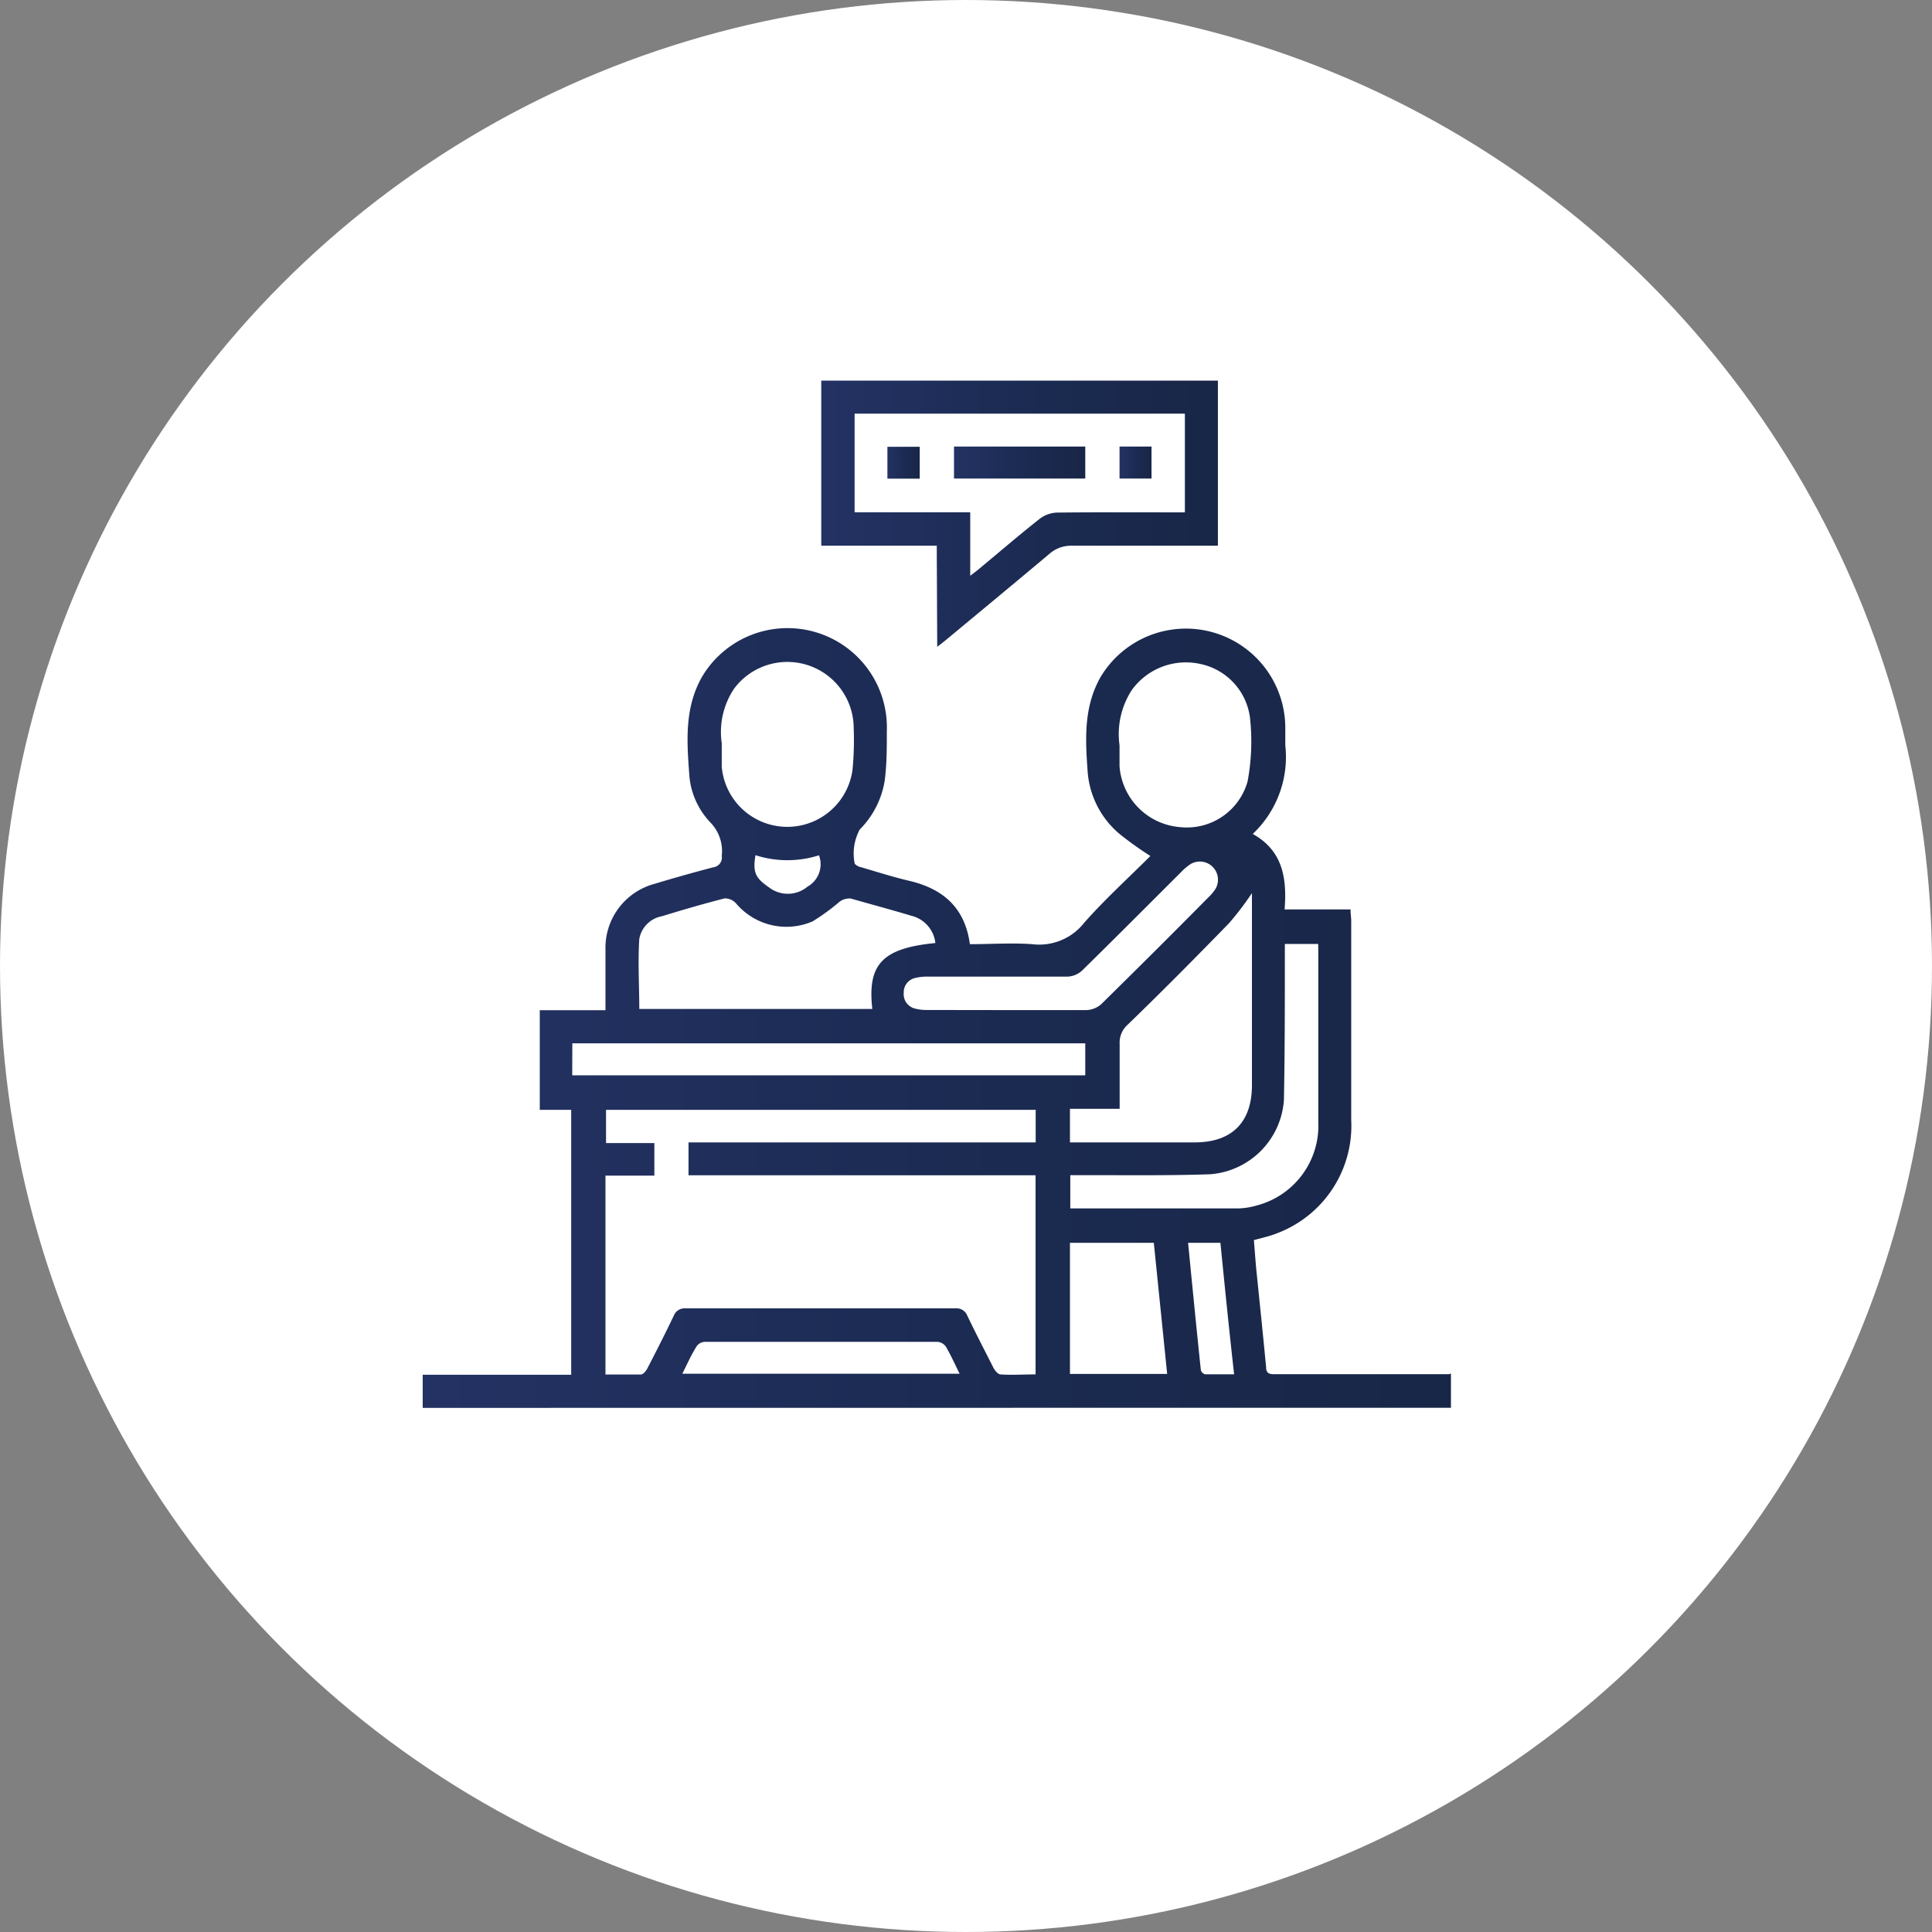
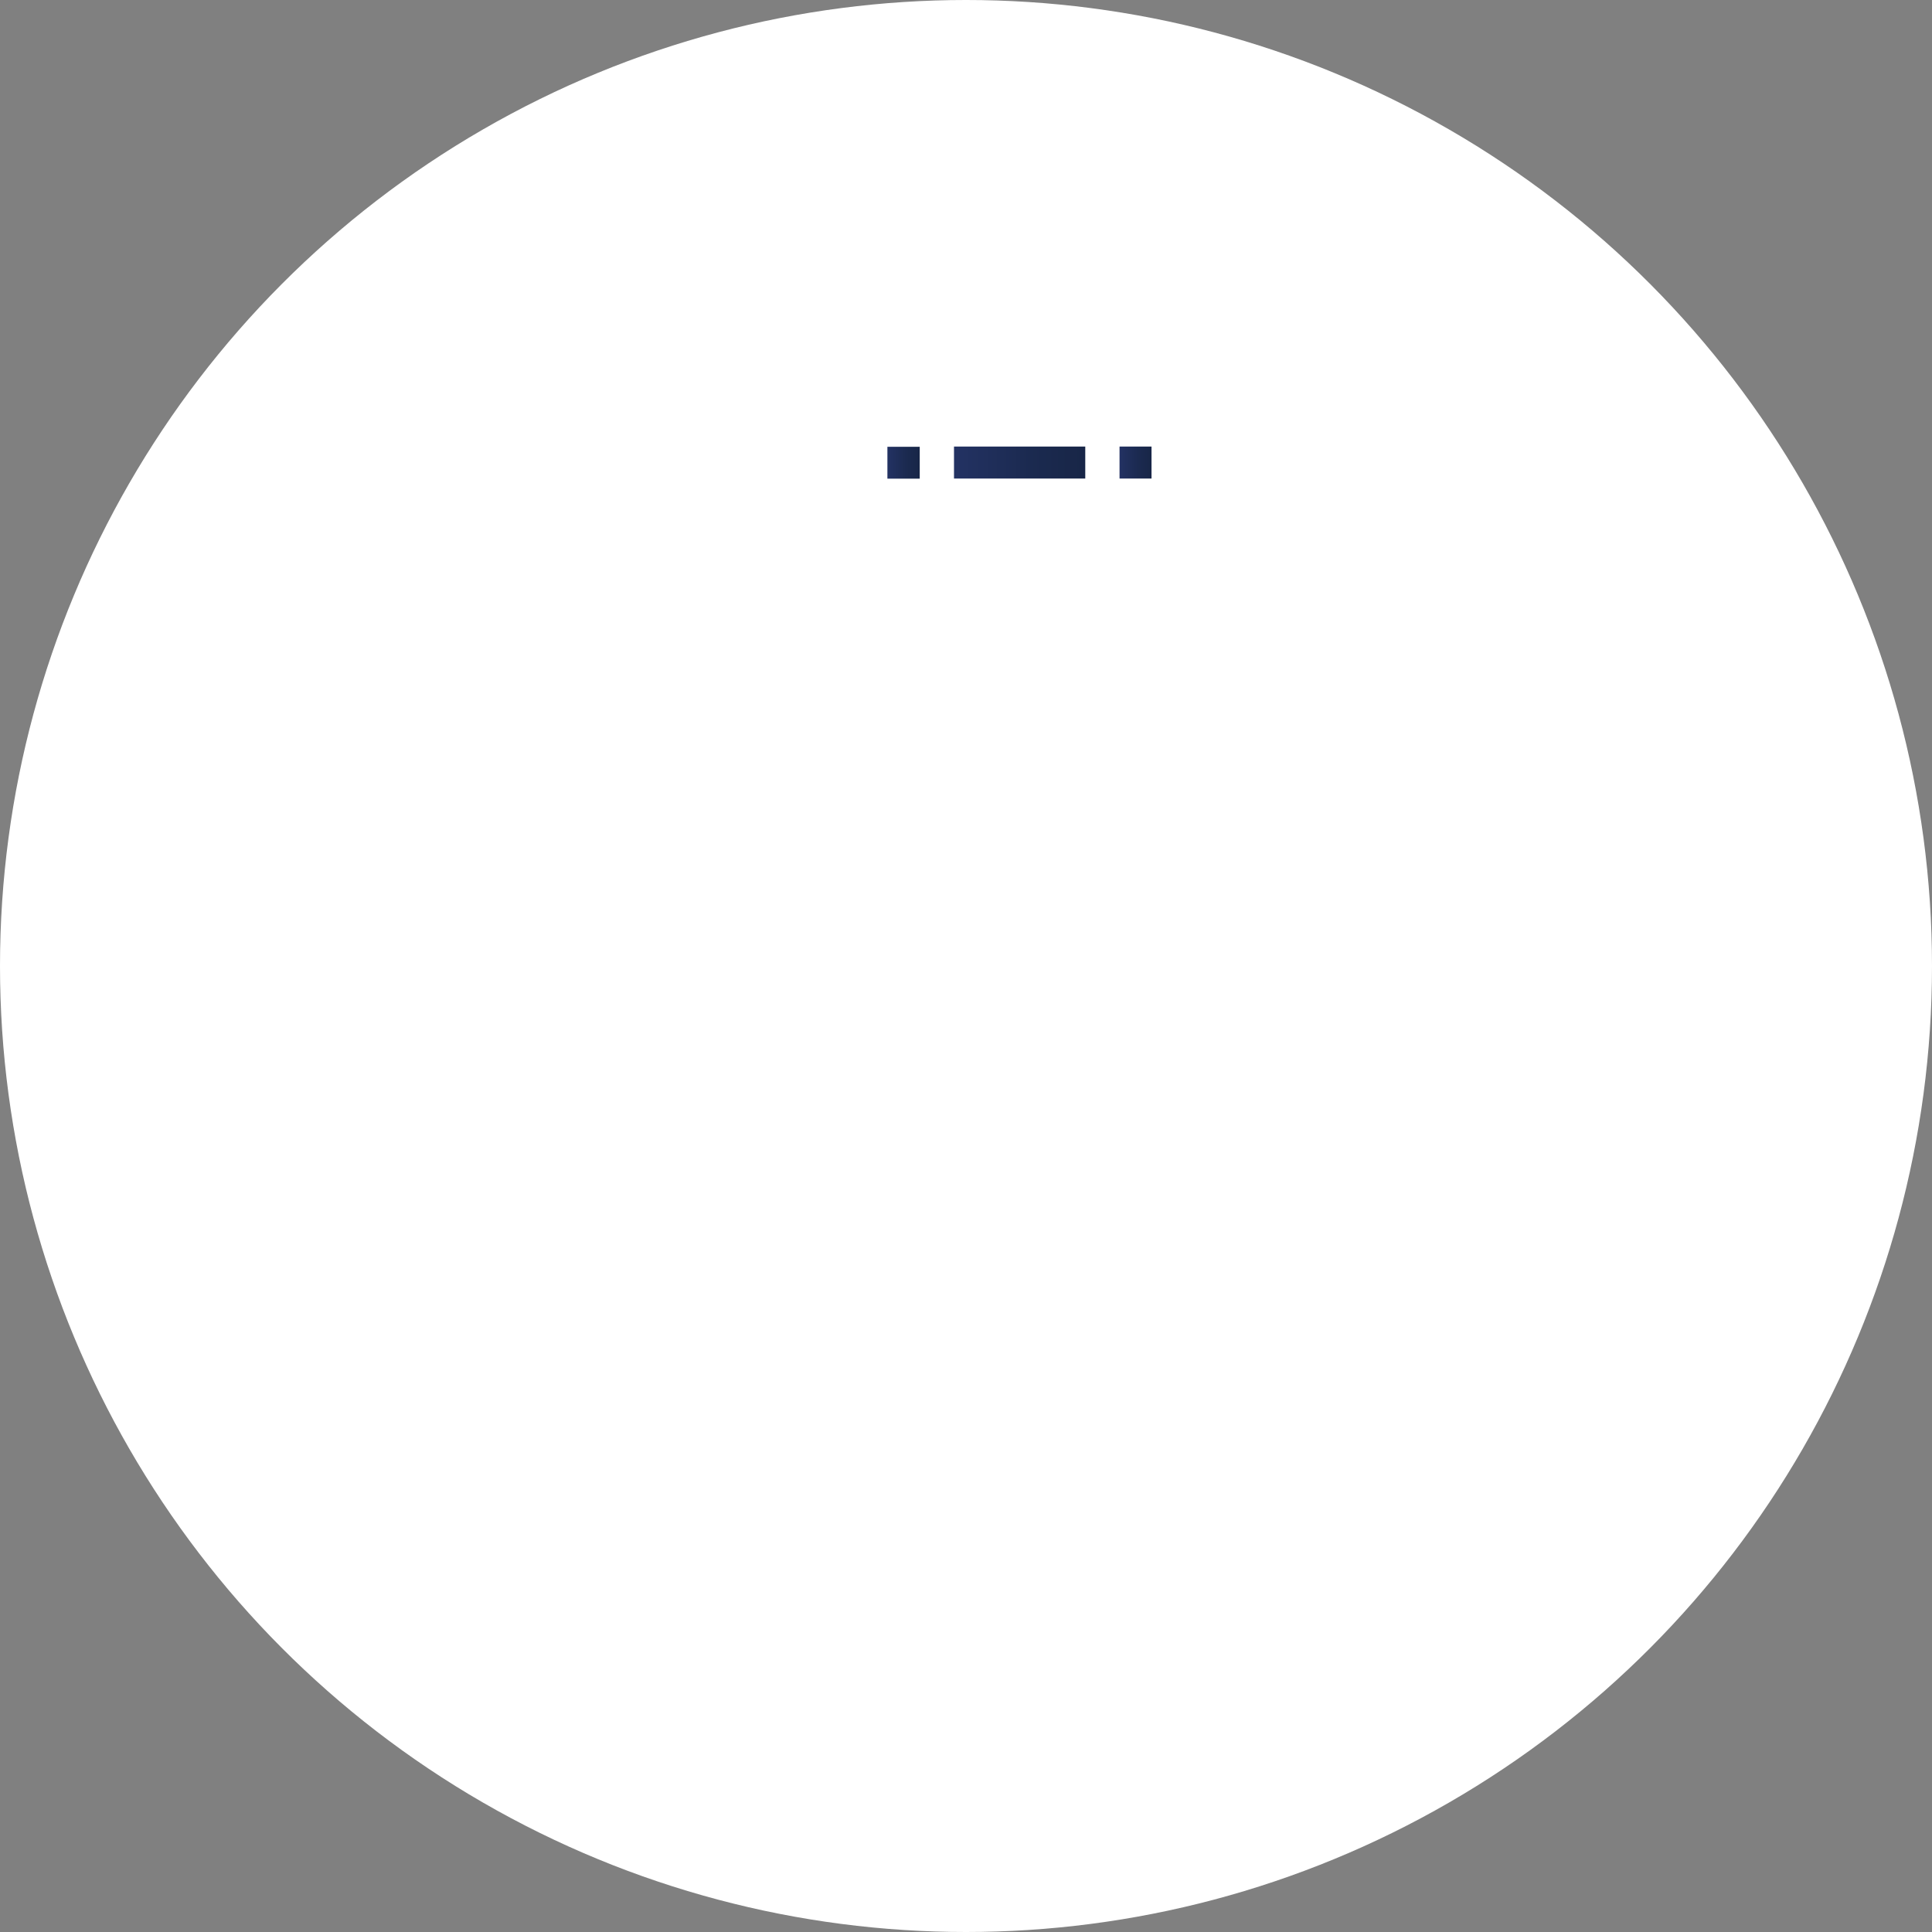
<svg xmlns="http://www.w3.org/2000/svg" xmlns:xlink="http://www.w3.org/1999/xlink" viewBox="0 0 169.12 169.12">
  <rect x="0" y="0" width="169.12" height="169.12" fill="#808080" stroke="none" />
  <defs>
    <style>.cls-1{fill:#fff;}.cls-2{fill:url(#linear-gradient);}.cls-3{fill:url(#linear-gradient-2);}.cls-4{fill:url(#linear-gradient-3);}.cls-5{fill:url(#linear-gradient-4);}.cls-6{fill:url(#linear-gradient-5);}</style>
    <linearGradient id="linear-gradient" x1="37.01" y1="89.16" x2="127.01" y2="89.16" gradientUnits="userSpaceOnUse">
      <stop offset="0" stop-color="#233263" />
      <stop offset="0.58" stop-color="#1b2a50" />
      <stop offset="1" stop-color="#182647" />
    </linearGradient>
    <linearGradient id="linear-gradient-2" x1="71.89" y1="44.97" x2="106.61" y2="44.97" xlink:href="#linear-gradient" />
    <linearGradient id="linear-gradient-3" x1="83.51" y1="40.49" x2="95.01" y2="40.49" xlink:href="#linear-gradient" />
    <linearGradient id="linear-gradient-4" x1="77.68" y1="40.5" x2="80.51" y2="40.5" xlink:href="#linear-gradient" />
    <linearGradient id="linear-gradient-5" x1="98.02" y1="40.49" x2="100.82" y2="40.49" xlink:href="#linear-gradient" />
  </defs>
  <g id="Layer_2" data-name="Layer 2">
    <g id="Layer_1-2" data-name="Layer 1">
      <circle class="cls-1" cx="84.56" cy="84.56" r="84.56" />
-       <path class="cls-2" d="M37,123.24v-2.9H50V97.15H47.25V88.43H53V86.72c0-1.2,0-2.4,0-3.6a5.8,5.8,0,0,1,4.29-5.75c1.71-.52,3.43-1,5.15-1.45a.86.86,0,0,0,.74-1,3.6,3.6,0,0,0-1-2.93,6.74,6.74,0,0,1-1.85-4.27c-.21-2.89-.41-5.77,1.12-8.47A8.7,8.7,0,0,1,77.63,64c0,1.43,0,2.87-.18,4.29a7.8,7.8,0,0,1-2.19,4.32,4.42,4.42,0,0,0-.44,3,1.05,1.05,0,0,0,.58.31c1.4.41,2.8.86,4.22,1.19,2.94.7,4.85,2.35,5.28,5.54,1.84,0,3.66-.13,5.46,0a5,5,0,0,0,4.55-1.88c1.82-2.06,3.87-3.92,5.79-5.84A30.05,30.05,0,0,1,98,73a7.89,7.89,0,0,1-2.8-5.58c-.2-2.78-.33-5.53,1.12-8.12a8.7,8.7,0,0,1,16.19,4.44c0,.5,0,1,0,1.5A9.27,9.27,0,0,1,109.66,73c2.64,1.47,3,3.88,2.79,6.61h5.77c0,.4.06.7.06,1,0,5.8,0,11.6,0,17.4a10.06,10.06,0,0,1-6.45,9.93,9,9,0,0,1-1,.33l-1.07.28c.07.84.13,1.7.21,2.56.29,2.86.59,5.71.86,8.57,0,.43.18.61.63.61l15.38,0a.58.58,0,0,0,.17-.06v3Zm16-20.33v17.41c1.07,0,2.08,0,3.1,0,.2,0,.46-.32.57-.54.8-1.54,1.58-3.08,2.32-4.63a1,1,0,0,1,1-.62H83.67a1,1,0,0,1,1,.63c.73,1.53,1.5,3,2.28,4.55.13.25.4.59.63.6,1,.07,2,0,3.07,0V102.88H60.27V100H90.66V97.15H53.05v2.91h4.23v2.85ZM81.88,82.55a2.78,2.78,0,0,0-2.11-2.39c-1.76-.53-3.53-1-5.31-1.51a1.47,1.47,0,0,0-1,.31,18.52,18.52,0,0,1-2.32,1.69,5.77,5.77,0,0,1-6.7-1.56,1.33,1.33,0,0,0-1-.45c-1.84.47-3.67,1-5.48,1.56a2.46,2.46,0,0,0-2,2c-.13,2,0,4.07,0,6.12H76.36C75.91,84.4,77.25,83,81.88,82.55ZM93.66,100h10.93c3.24,0,5-1.76,5-5q0-8.12,0-16.25v-.57a26.78,26.78,0,0,1-2,2.63c-2.92,3-5.89,6-8.88,8.89a2.09,2.09,0,0,0-.7,1.67c0,1.87,0,3.73,0,5.69H93.66ZM98,65.24c0,.55,0,1.2,0,1.84a5.77,5.77,0,0,0,5.27,5.32,5.52,5.52,0,0,0,5.94-4,19,19,0,0,0,.23-5.38,5.52,5.52,0,0,0-4.37-4.9,5.84,5.84,0,0,0-6,2.29A7.08,7.08,0,0,0,98,65.24Zm-34.82-.11c0,.67,0,1.35,0,2a5.76,5.76,0,0,0,11.44.3,26.43,26.43,0,0,0,.11-3.67,5.81,5.81,0,0,0-10.46-3.49A6.8,6.8,0,0,0,63.19,65.13Zm-13.09,29H95v-2.8H50.1Zm65.3-11.5h-2.92v1.09c0,4.19,0,8.38-.08,12.56a7,7,0,0,1-6.46,6.51c-3.75.13-7.5.07-11.24.08h-1v2.91c4.93,0,9.79,0,14.65,0a6.09,6.09,0,0,0,1.64-.25,7.22,7.22,0,0,0,5.42-7.3c0-5,0-9.9,0-14.85ZM88.1,88.42c2.34,0,4.68,0,7,0a2.08,2.08,0,0,0,1.29-.51q4.73-4.65,9.39-9.36a3.93,3.93,0,0,0,.62-.74,1.59,1.59,0,0,0-2.15-2.19,4.68,4.68,0,0,0-.87.73c-2.88,2.87-5.75,5.76-8.66,8.61a2,2,0,0,1-1.27.53c-4.07,0-8.14,0-12.21,0a4.26,4.26,0,0,0-1.13.12,1.28,1.28,0,0,0-1,1.29,1.3,1.3,0,0,0,1,1.39,4,4,0,0,0,1,.12ZM101,108.79H93.66v11.48h8.51ZM59.73,120.25H84c-.42-.85-.77-1.63-1.19-2.35a1,1,0,0,0-.73-.44c-6.8,0-13.59,0-20.39,0a.93.93,0,0,0-.69.36C60.53,118.56,60.17,119.36,59.73,120.25Zm47.1-11.46H104c.37,3.77.73,7.46,1.12,11.16a.52.52,0,0,0,.38.35c.83,0,1.66,0,2.53,0C107.59,116.38,107.21,112.6,106.83,108.79ZM66.13,74.86c-.25,1.54,0,2,1.23,2.85a2.69,2.69,0,0,0,3.33-.1,2.24,2.24,0,0,0,1-2.74A9.12,9.12,0,0,1,66.13,74.86Z" />
-       <path class="cls-3" d="M82,47.77H71.89V33.32h34.72V47.77h-1c-3.92,0-7.85,0-11.77,0a2.86,2.86,0,0,0-2,.73c-3,2.52-6,5-9,7.49-.21.18-.44.35-.8.63Zm21.72-2.92V36.21H74.81v8.63H84.93V50.4c.38-.29.61-.46.82-.64,1.76-1.46,3.49-2.95,5.28-4.36a2.66,2.66,0,0,1,1.48-.53C96.23,44.83,99.94,44.85,103.74,44.85Z" />
      <path class="cls-4" d="M95,39.09v2.8H83.51v-2.8Z" />
      <path class="cls-5" d="M80.51,41.9H77.68V39.11h2.83Z" />
      <path class="cls-6" d="M98,39.09h2.8v2.8H98Z" />
    </g>
  </g>
</svg>